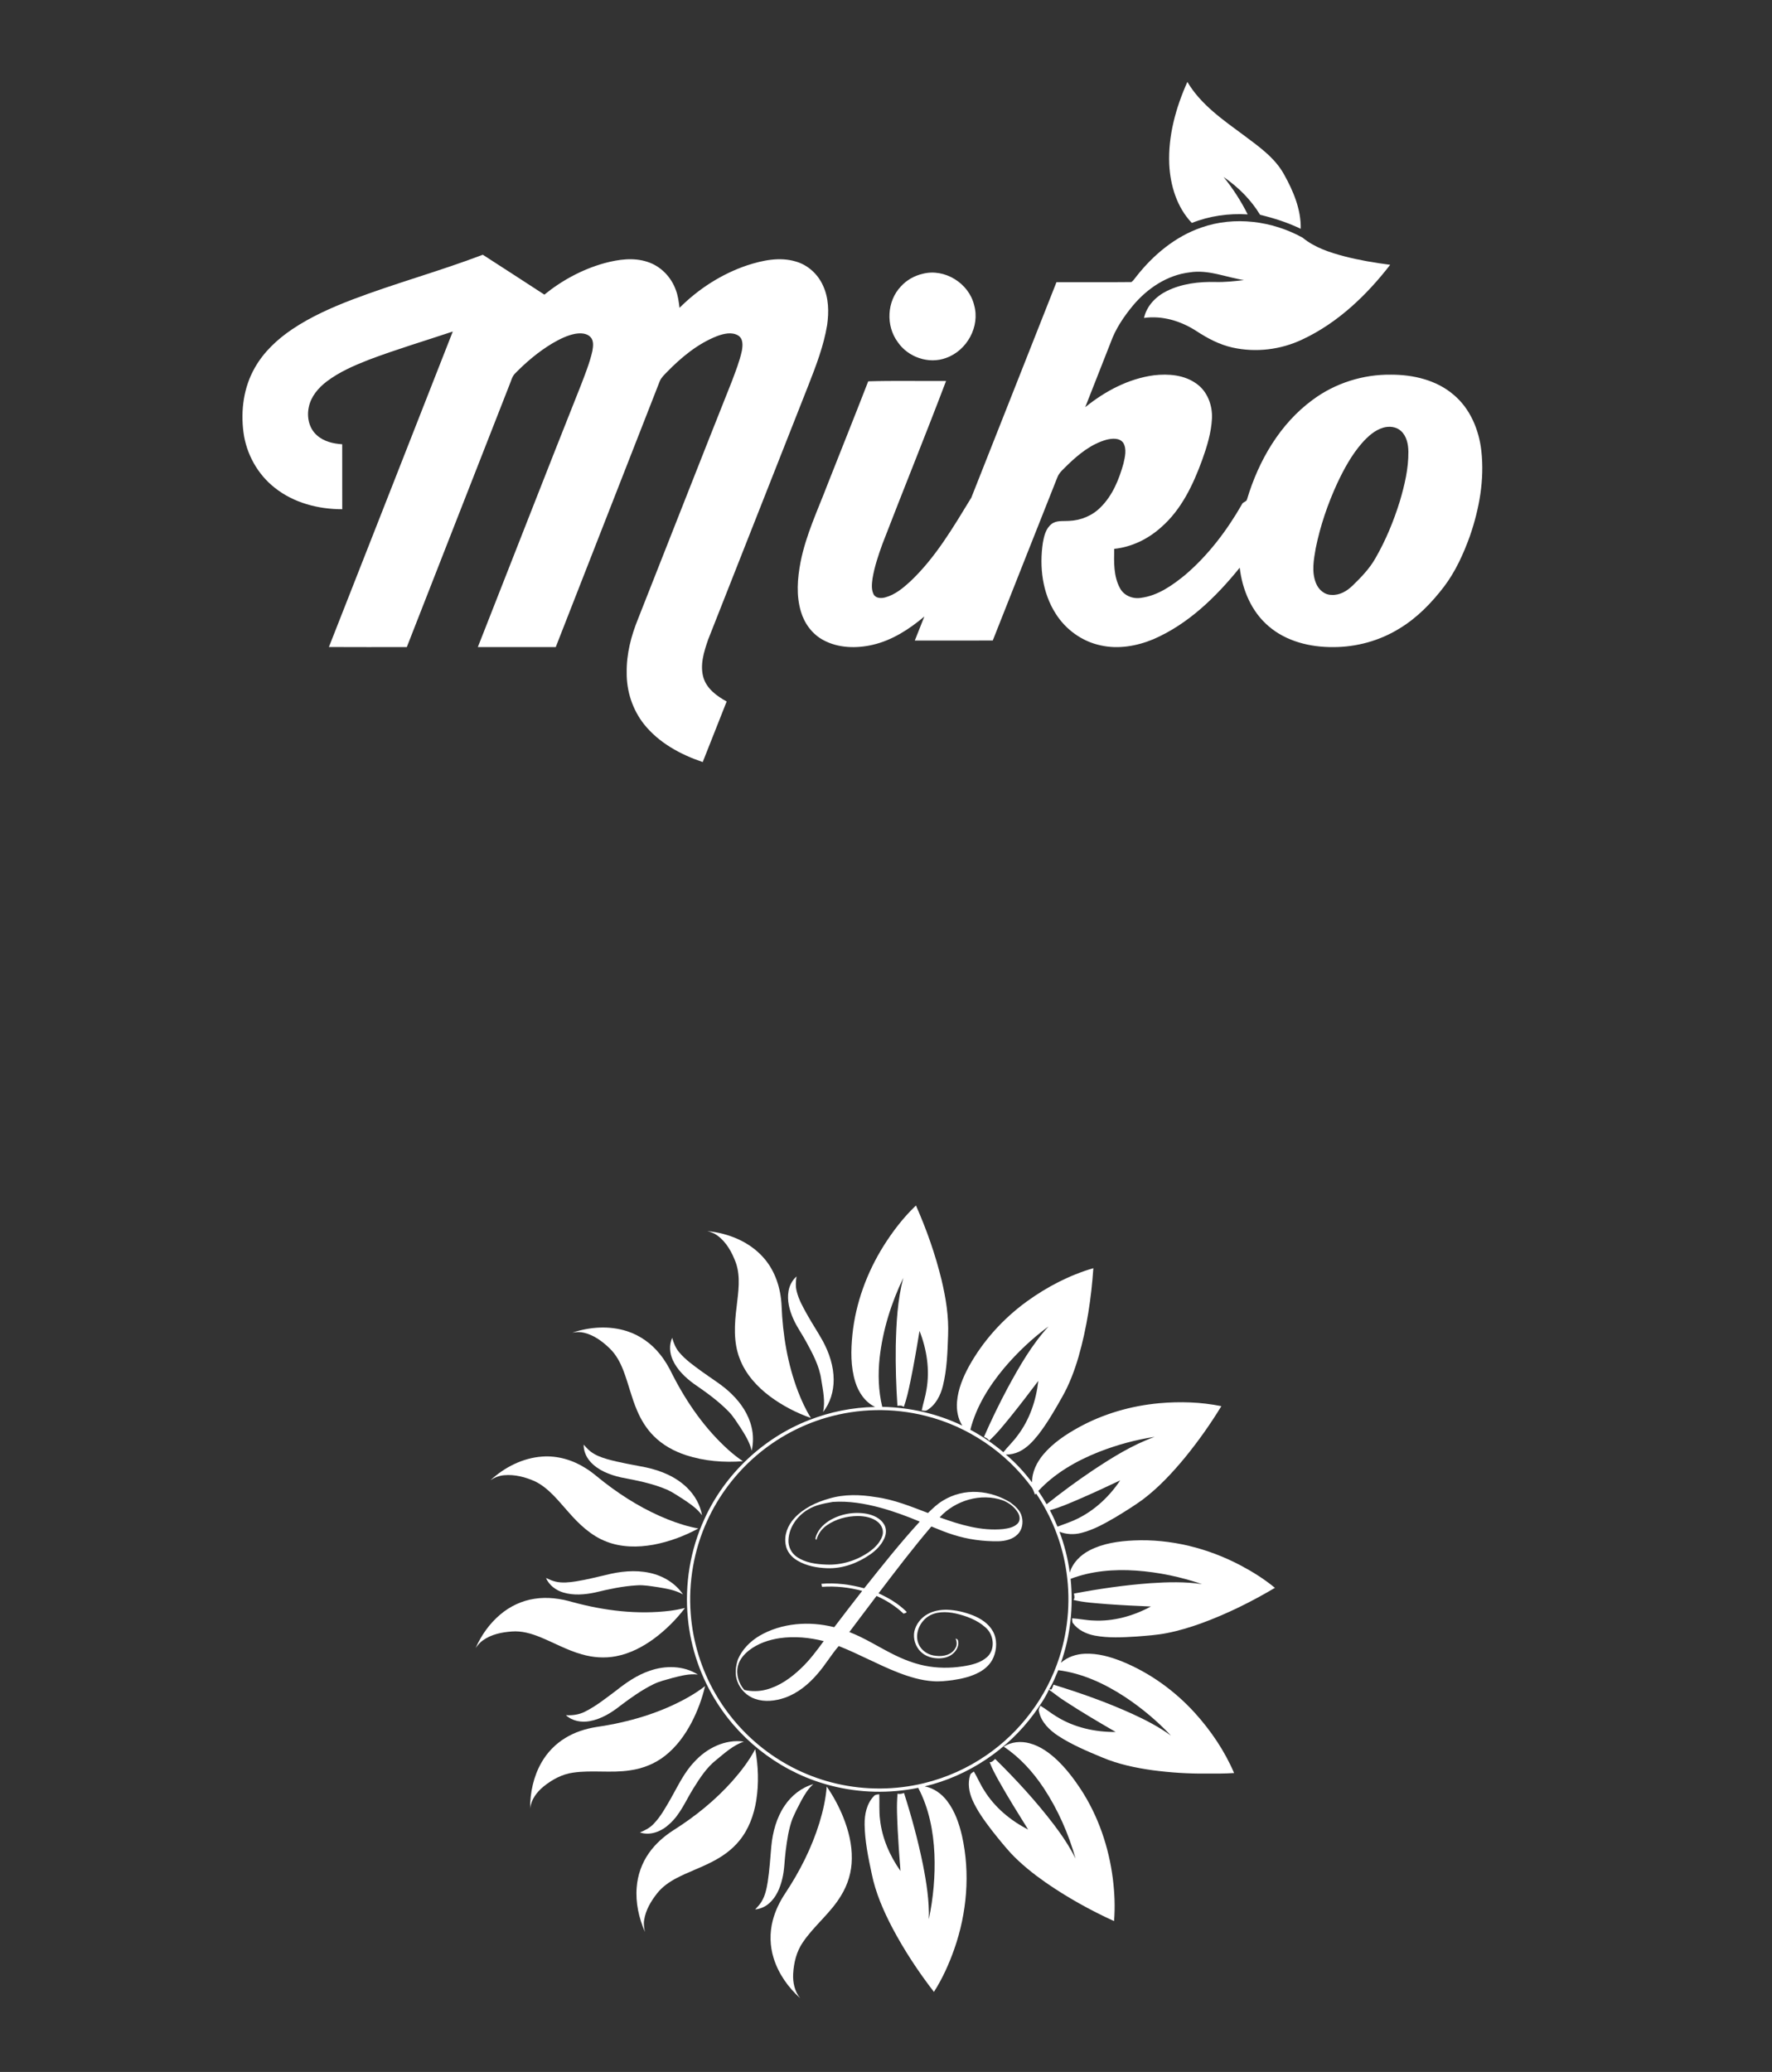
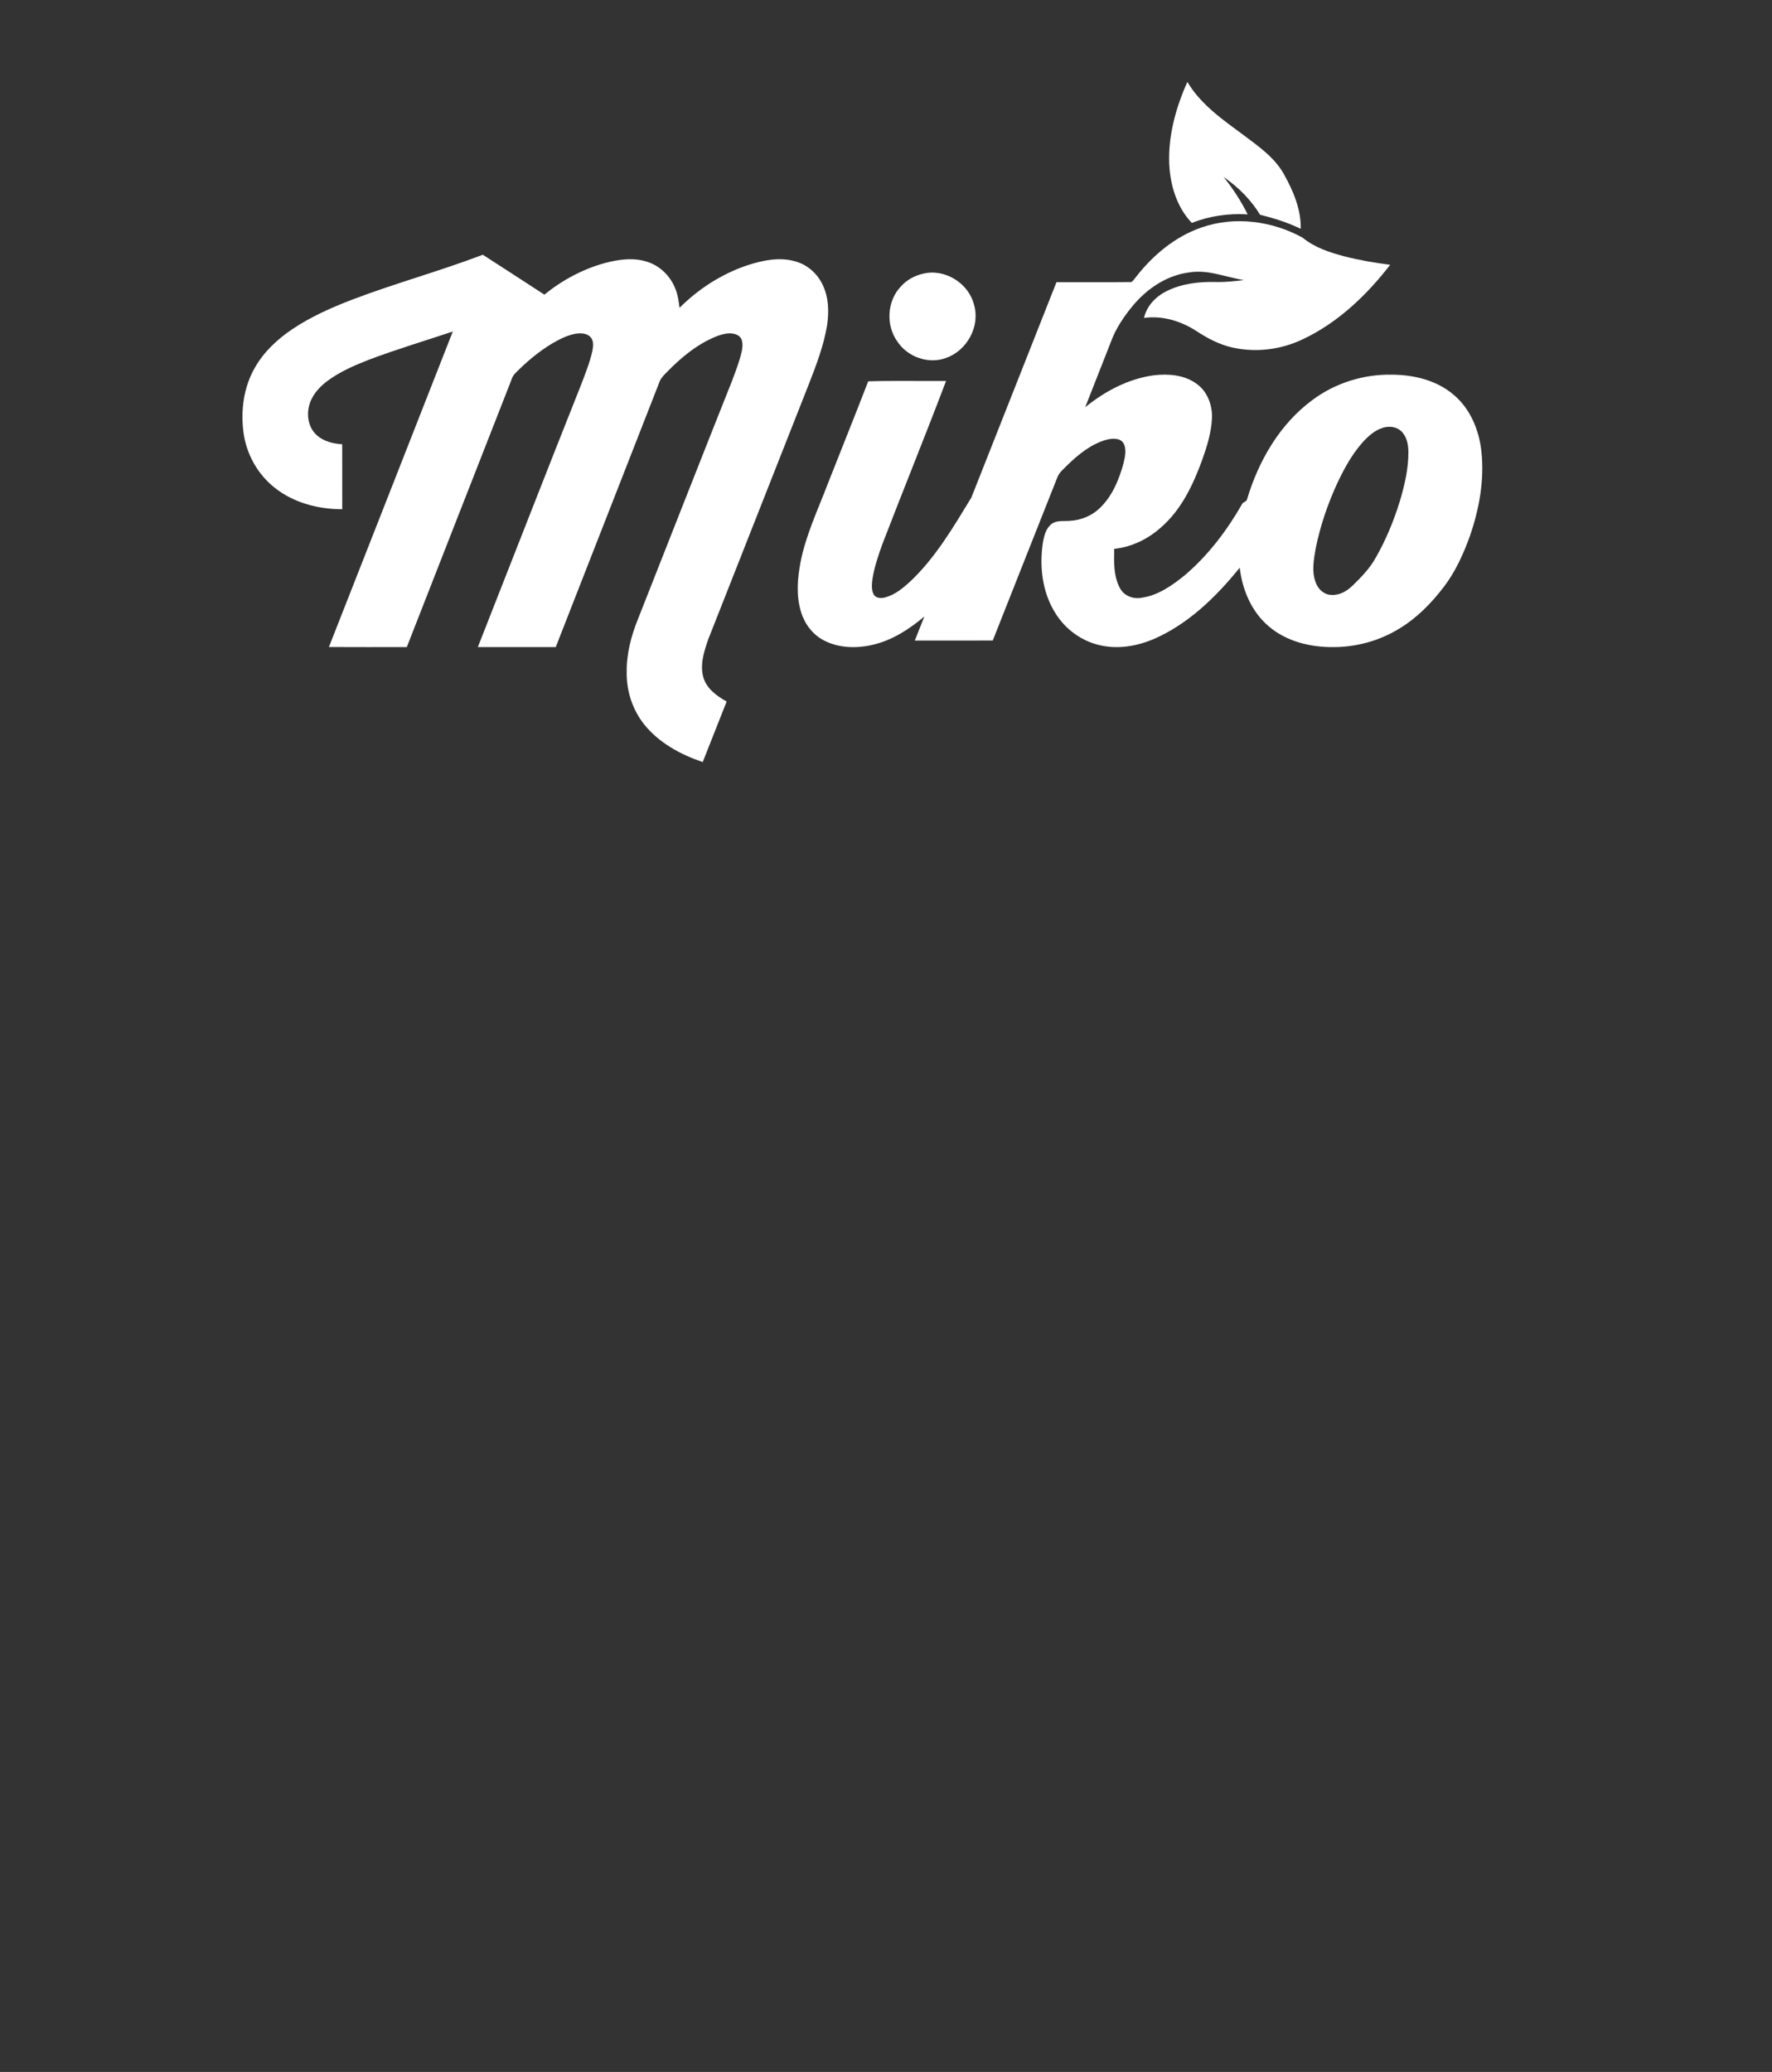
<svg xmlns="http://www.w3.org/2000/svg" width="237" height="277" viewBox="0 0 237 277" fill="none">
  <rect x="0" y="0" width="237" height="277" fill="#333333" stroke="none" />
  <mask id="mask0_327_110" style="mask-type:luminance" maskUnits="userSpaceOnUse" x="56" y="154" width="123" height="123">
-     <path d="M178.889 154.003H56.301V276.591H178.889V154.003Z" fill="white" />
-   </mask>
+     </mask>
  <g mask="url(#mask0_327_110)">
    <path d="M118.169 166.579C119.404 164.619 120.825 162.761 122.506 161.163C123.931 164.382 125.104 167.718 125.937 171.141C126.511 173.553 126.908 176.03 126.805 178.517C126.725 180.775 126.657 183.059 126.113 185.262C125.799 186.539 125.156 187.817 124.002 188.523C123.787 188.675 123.515 188.576 123.278 188.562C123.461 187.63 123.77 186.725 123.914 185.784C124.378 183.143 123.96 180.406 122.982 177.927C122.617 180.169 122.232 182.409 121.774 184.635C121.525 185.806 121.287 186.985 120.867 188.109C120.65 187.857 120.32 187.916 120.029 187.945C119.85 185.293 119.768 182.635 119.806 179.978C119.875 176.911 120.027 173.811 120.818 170.832C119.2 174.193 118.066 177.81 117.65 181.523C117.414 183.708 117.479 185.94 117.999 188.081C121.691 188.15 125.371 188.991 128.701 190.592C128.102 189.635 127.901 188.474 128.002 187.36C128.146 185.698 128.8 184.129 129.589 182.676C131.469 179.275 134.137 176.33 137.27 174.038C139.983 172.064 143.007 170.486 146.233 169.543C145.959 173.552 145.354 177.553 144.243 181.42C143.694 183.282 143.007 185.114 142.039 186.802C141.076 188.511 140.092 190.219 138.892 191.775C138.174 192.681 137.363 193.567 136.305 194.073C135.751 194.333 135.139 194.473 134.527 194.458C135.843 195.545 136.992 196.828 138.037 198.177C138.014 196.779 138.682 195.47 139.563 194.422C140.844 192.919 142.506 191.802 144.221 190.853C147.546 189.015 151.27 187.941 155.048 187.596C157.814 187.354 160.626 187.432 163.352 187.989C161.896 190.383 160.268 192.671 158.5 194.843C156.798 196.904 154.959 198.879 152.819 200.492C151.661 201.333 150.442 202.084 149.219 202.826C147.751 203.678 146.246 204.534 144.585 204.945C143.633 205.187 142.615 205.139 141.7 204.779C142.362 206.539 142.833 208.374 143.08 210.238C143.473 208.908 144.53 207.874 145.744 207.257C147.556 206.32 149.623 206.037 151.637 205.944C156.609 205.717 161.592 206.982 165.976 209.303C167.576 210.154 169.12 211.124 170.518 212.279C167.367 214.151 164.062 215.782 160.616 217.039C159.144 217.564 157.645 218.02 156.11 218.32C154.739 218.597 153.339 218.682 151.947 218.792C150.113 218.903 148.252 219.006 146.435 218.666C145.29 218.455 144.152 217.913 143.46 216.949C143.397 216.758 143.409 216.552 143.393 216.354C144.341 216.406 145.274 216.617 146.225 216.645C148.909 216.795 151.579 216.041 153.929 214.775C151.985 214.692 150.042 214.599 148.102 214.458C146.588 214.326 145.054 214.258 143.573 213.893C143.792 213.651 143.682 213.328 143.634 213.045C147.019 212.406 150.433 211.909 153.87 211.658C156.167 211.502 158.486 211.439 160.769 211.783C157.921 210.809 154.948 210.186 151.944 209.972C148.996 209.773 145.968 210.012 143.191 211.077C143.58 214.85 143.162 218.714 141.898 222.294C142.772 221.521 143.93 221.136 145.086 221.089C146.818 221.013 148.521 221.498 150.115 222.138C153.809 223.652 157.122 226.044 159.804 228.993C161.959 231.376 163.791 234.078 165.058 237.037C163.808 237.125 162.554 237.11 161.302 237.109C158.921 237.135 156.54 236.976 154.18 236.666C151.868 236.345 149.558 235.858 147.4 234.945C145.395 234.11 143.374 233.265 141.546 232.076C140.381 231.312 139.276 230.259 138.971 228.846C138.856 228.559 139.036 228.292 139.149 228.041C139.897 228.481 140.563 229.046 141.311 229.487C143.665 230.954 146.466 231.574 149.221 231.547C146.934 230.221 144.652 228.881 142.44 227.432C141.691 226.964 141.012 226.396 140.288 225.893C139.772 227.025 139.048 228.051 138.33 229.063C134.785 233.897 129.506 237.433 123.67 238.821C124.893 239.044 125.953 239.813 126.69 240.794C127.724 242.154 128.287 243.805 128.668 245.454C129.784 250.459 129.322 255.75 127.631 260.572C126.927 262.566 126.054 264.512 124.911 266.297C122.837 263.615 120.964 260.773 119.373 257.779C118.159 255.465 117.101 253.038 116.581 250.466C116.125 248.309 115.67 246.132 115.64 243.919C115.625 242.574 115.91 241.136 116.87 240.133C117.042 239.908 117.345 239.913 117.6 239.872C117.648 241.011 117.555 242.156 117.705 243.289C117.98 245.765 119.01 248.109 120.438 250.133C120.287 248.306 120.16 246.478 120.064 244.649C119.996 243.033 119.892 241.41 120.047 239.796C120.339 239.872 120.633 239.813 120.908 239.702C121.91 242.837 122.775 246.017 123.433 249.243C123.911 251.659 124.297 254.114 124.232 256.585C124.825 253.723 125.099 250.79 124.977 247.868C124.842 244.818 124.243 241.735 122.806 239.015C118.969 239.8 114.953 239.705 111.16 238.728C104.928 237.145 99.378 233.102 95.926 227.68C93.745 224.286 92.386 220.37 92 216.354C91.554 211.826 92.312 207.179 94.227 203.048C96.957 197.08 102.064 192.249 108.179 189.865C110.999 188.756 114.018 188.145 117.049 188.098C115.704 187.46 114.822 186.141 114.394 184.753C113.756 182.708 113.795 180.525 114.008 178.415C114.443 174.214 115.937 170.154 118.169 166.579ZM134.289 182.907C132.275 185.32 130.56 188.071 129.781 191.142C131.352 191.985 132.833 192.997 134.197 194.147C134.815 193.38 135.534 192.7 136.112 191.899C137.705 189.797 138.582 187.22 138.868 184.614C137.683 186.184 136.489 187.748 135.256 189.281C134.313 190.436 133.386 191.613 132.284 192.624C132.16 192.334 131.871 192.212 131.598 192.103C132.572 189.884 133.627 187.7 134.769 185.562C136.34 182.665 138.002 179.768 140.241 177.327C138.044 178.939 136.049 180.828 134.289 182.907ZM110.537 189.522C107.122 190.512 103.925 192.24 101.219 194.547C98.389 196.955 96.093 199.989 94.56 203.376C92.806 207.228 92.058 211.525 92.383 215.745C92.661 219.477 93.788 223.143 95.655 226.388C97.281 229.219 99.459 231.733 102.033 233.743C104.932 236.016 108.335 237.644 111.928 238.466C115.74 239.341 119.757 239.32 123.561 238.399C126.559 237.676 129.422 236.393 131.958 234.637C136.513 231.505 139.994 226.844 141.682 221.579C142.934 217.698 143.223 213.514 142.529 209.498C141.934 205.991 140.563 202.629 138.585 199.676C138.544 199.711 138.463 199.781 138.423 199.817C138.293 199.507 138.208 199.175 138.024 198.892C134.579 194.155 129.439 190.678 123.75 189.274C119.426 188.19 114.816 188.274 110.537 189.522ZM146.958 194.112C143.963 195.299 141.081 196.947 138.871 199.326C139.265 199.903 139.632 200.499 139.985 201.102C141.949 199.535 143.974 198.045 146.058 196.641C148.705 194.88 151.431 193.173 154.438 192.092C151.88 192.479 149.368 193.168 146.958 194.112ZM144.53 200.332C143.18 200.904 141.836 201.518 140.416 201.9C140.792 202.616 141.127 203.351 141.438 204.097C142.013 203.871 142.601 203.678 143.173 203.447C145.914 202.375 148.199 200.341 149.824 197.911C148.069 198.74 146.309 199.558 144.53 200.332ZM140.312 225.851C140.393 225.853 140.557 225.856 140.639 225.858C140.754 225.66 140.83 225.442 140.901 225.226C144.488 226.323 148.033 227.578 151.451 229.13C153.249 229.954 155.017 230.868 156.619 232.038C154.784 230.087 152.715 228.358 150.485 226.877C147.785 225.105 144.766 223.698 141.536 223.288C141.163 224.156 140.823 225.051 140.312 225.851Z" fill="white" />
-     <path d="M94.603 164.588C97.406 164.854 100.228 165.992 102.117 168.137C103.683 169.891 104.428 172.244 104.534 174.563C104.686 178.452 105.338 182.347 106.722 185.993C107.195 187.232 107.753 188.443 108.454 189.57C106.513 188.89 104.665 187.93 103.012 186.707C101.251 185.396 99.703 183.693 98.925 181.613C98.072 179.411 98.232 176.992 98.521 174.696C98.74 172.753 99.079 170.714 98.419 168.818C97.906 167.433 97.159 166.054 95.939 165.17C95.544 164.876 95.076 164.705 94.603 164.588Z" fill="white" />
-     <path d="M105.467 172.59C105.593 171.846 105.969 171.153 106.531 170.648C106.438 171.288 106.387 171.946 106.543 172.579C106.818 173.756 107.433 174.814 108.018 175.859C108.675 177.028 109.421 178.145 110.069 179.319C110.913 180.894 111.498 182.648 111.5 184.45C111.504 185.988 111.052 187.556 110.084 188.767C110.401 187.336 110.066 185.871 109.842 184.45C109.589 182.624 108.698 180.978 107.827 179.382C107.275 178.351 106.574 177.403 106.105 176.328C105.586 175.165 105.239 173.865 105.467 172.59Z" fill="white" />
    <path d="M76.546 178.164C78.893 177.381 81.498 177.203 83.872 177.97C85.607 178.526 87.141 179.634 88.272 181.054C88.942 181.879 89.476 182.803 89.935 183.758C91.853 187.522 94.317 191.057 97.476 193.884C98.072 194.413 98.698 194.911 99.361 195.355C96.806 195.55 94.195 195.339 91.751 194.543C90.151 194.017 88.627 193.186 87.435 191.983C86.467 191.02 85.745 189.836 85.212 188.584C84.462 186.852 84.055 184.997 83.379 183.238C82.961 182.149 82.397 181.091 81.55 180.275C80.588 179.344 79.463 178.504 78.142 178.183C77.619 178.048 77.073 178.068 76.546 178.164Z" fill="white" />
    <path d="M89.987 181.837C89.558 180.908 89.475 179.799 89.901 178.853C90.098 179.541 90.362 180.226 90.831 180.778C91.689 181.806 92.799 182.576 93.873 183.361C95.228 184.353 96.701 185.205 97.892 186.406C99.119 187.602 100.112 189.089 100.514 190.771C100.773 191.812 100.771 192.907 100.535 193.952C100.274 192.797 99.63 191.787 99.001 190.802C98.516 190.087 98.067 189.337 97.46 188.716C96.061 187.278 94.418 186.111 92.771 184.978C91.641 184.144 90.579 183.133 89.987 181.837Z" fill="white" />
    <path d="M78.063 193.134C78.348 193.438 78.615 193.764 78.946 194.022C79.606 194.543 80.406 194.839 81.205 195.071C82.906 195.55 84.653 195.828 86.384 196.173C88.415 196.608 90.429 197.439 91.923 198.922C92.925 199.909 93.653 201.189 93.896 202.582C93.24 201.668 92.287 201.04 91.366 200.422C90.681 199.992 90.013 199.527 89.28 199.182C87.291 198.318 85.144 197.915 83.027 197.509C81.521 197.158 79.973 196.571 78.927 195.383C78.389 194.764 78.044 193.961 78.063 193.134Z" fill="white" />
    <path d="M65.6 197.889C67.493 196.15 69.927 194.911 72.515 194.73C74.562 194.577 76.62 195.19 78.339 196.288C79.251 196.841 80.033 197.572 80.878 198.214C83.476 200.22 86.314 201.936 89.367 203.15C90.674 203.666 92.019 204.094 93.404 204.344C91.525 205.36 89.499 206.118 87.398 206.512C85.315 206.89 83.102 206.88 81.109 206.098C79.06 205.319 77.44 203.765 76.023 202.141C74.68 200.647 73.419 198.97 71.582 198.054C70.281 197.472 68.844 197.088 67.41 197.225C66.76 197.28 66.141 197.526 65.6 197.889Z" fill="white" />
    <path d="M126.116 200.614C127.491 199.765 129.129 199.362 130.741 199.462C132.287 199.546 133.802 200.047 135.12 200.852C135.772 201.336 136.456 201.919 136.657 202.743C136.879 203.557 136.723 204.503 136.117 205.116C135.453 205.796 134.465 206.024 133.545 206.053C131.498 206.085 129.442 205.802 127.49 205.18C126.496 204.87 125.532 204.474 124.572 204.074C122.101 206.962 119.802 209.991 117.5 213.013C118.846 213.616 120.137 214.391 121.197 215.425C121.396 215.633 120.973 215.648 120.858 215.738C119.802 214.74 118.562 213.952 117.236 213.363C116.014 214.964 114.813 216.582 113.596 218.187C115.629 218.971 117.465 220.162 119.406 221.135C120.757 221.814 122.176 222.381 123.664 222.683C125.327 223.027 127.052 223.034 128.729 222.781C129.897 222.602 131.137 222.332 132.039 221.515C133.159 220.485 132.934 218.512 131.809 217.575C130.697 216.57 129.247 216.037 127.808 215.704C126.549 215.428 125.106 215.406 124.016 216.189C122.922 216.985 122.296 218.563 122.885 219.843C123.294 220.753 124.253 221.315 125.231 221.374C126.184 221.493 127.336 221.224 127.799 220.296C128.034 219.907 127.959 219.452 127.815 219.048C127.93 219.107 128.09 219.147 128.123 219.298C128.316 219.908 127.991 220.559 127.558 220.985C126.95 221.581 126.053 221.763 125.228 221.692C124.467 221.639 123.701 221.366 123.152 220.823C122.436 220.137 122.102 219.078 122.289 218.106C122.51 217.136 123.176 216.29 124.04 215.804C124.835 215.351 125.768 215.194 126.675 215.21C127.853 215.244 129.015 215.527 130.111 215.952C131.175 216.379 132.209 217.045 132.785 218.066C133.395 219.141 133.338 220.489 132.861 221.604C132.497 222.461 131.782 223.124 130.974 223.562C129.876 224.156 128.642 224.439 127.415 224.617C126.55 224.73 125.676 224.831 124.805 224.765C123.203 224.661 121.652 224.191 120.16 223.617C117.443 222.563 114.892 221.126 112.178 220.059C111.156 221.241 110.373 222.605 109.339 223.778C108.153 225.164 106.691 226.375 104.949 226.978C103.695 227.407 102.291 227.568 101.017 227.134C99.911 226.767 99.002 225.87 98.615 224.773C98.255 223.832 98.388 222.792 98.689 221.857C99.255 220.519 100.327 219.439 101.562 218.698C104.559 216.953 108.254 216.696 111.575 217.542C112.81 215.915 114.058 214.298 115.315 212.688C113.572 212.214 111.749 212.014 109.946 212.145C109.925 212.044 109.884 211.842 109.863 211.74C111.783 211.569 113.73 211.835 115.584 212.34C117.993 209.311 120.4 206.276 123.016 203.423C121.281 202.697 119.512 202.044 117.695 201.551C115.644 201.004 113.512 200.643 111.384 200.79C110.246 200.988 109.072 201.194 108.072 201.807C106.638 202.65 105.524 204.175 105.457 205.872C105.412 206.747 105.823 207.621 106.547 208.122C107.706 208.937 109.173 209.122 110.556 209.172C112.543 209.254 114.534 208.646 116.17 207.525C116.963 206.974 117.713 206.253 118.014 205.312C118.232 204.649 117.943 203.913 117.419 203.482C116.672 202.861 115.664 202.688 114.721 202.675C113.268 202.688 111.789 203.077 110.59 203.913C109.905 204.384 109.399 205.089 109.189 205.894C109.156 205.841 109.089 205.736 109.056 205.684C109.268 204.688 110.007 203.883 110.84 203.342C112.347 202.4 114.216 202.057 115.96 202.387C116.823 202.563 117.712 202.959 118.202 203.727C118.59 204.3 118.557 205.061 118.272 205.671C117.869 206.554 117.17 207.276 116.375 207.82C114.714 208.975 112.715 209.72 110.674 209.655C109.285 209.608 107.857 209.351 106.648 208.634C105.864 208.177 105.219 207.417 105.083 206.499C104.843 205.222 105.37 203.921 106.226 202.984C107.449 201.64 109.154 200.834 110.882 200.348C112.904 199.738 115.056 199.801 117.121 200.145C119.554 200.467 121.84 201.405 124.117 202.273C124.735 201.667 125.366 201.057 126.116 200.614ZM125.674 202.857C128.382 203.837 131.245 204.708 134.158 204.422C134.851 204.331 135.62 204.198 136.123 203.666C136.486 203.268 136.408 202.655 136.145 202.226C135.692 201.468 134.948 200.909 134.135 200.585C131.194 199.553 127.755 200.587 125.674 202.857ZM104.279 219.007C102.812 219.226 101.353 219.723 100.175 220.643C99.508 221.175 98.904 221.857 98.703 222.707C98.411 223.839 98.793 225.065 99.554 225.931C100.521 226.147 101.536 226.138 102.495 225.88C104.259 225.415 105.783 224.323 107.088 223.084C108.264 221.986 109.224 220.69 110.17 219.398C108.252 218.917 106.243 218.721 104.279 219.007Z" fill="white" />
-     <path d="M80.991 210.569C82.909 210.075 84.943 209.851 86.896 210.278C88.661 210.657 90.335 211.644 91.351 213.162C90.331 212.572 89.151 212.384 88.007 212.192C87.074 212.061 86.138 211.876 85.192 211.943C83.292 212.051 81.424 212.454 79.581 212.902C78.194 213.193 76.719 213.316 75.344 212.904C74.346 212.611 73.444 211.925 73.021 210.959C73.44 211.142 73.855 211.348 74.305 211.447C75.211 211.66 76.151 211.55 77.059 211.41C78.382 211.193 79.687 210.878 80.991 210.569Z" fill="white" />
    <path d="M71.485 213.741C73.182 213.473 74.923 213.699 76.561 214.179C80.81 215.334 85.278 215.889 89.667 215.339C90.321 215.254 90.971 215.127 91.613 214.975C90.435 216.519 89.045 217.905 87.485 219.063C85.968 220.176 84.251 221.072 82.391 221.423C80.871 221.717 79.288 221.597 77.806 221.167C75.853 220.62 74.08 219.609 72.209 218.852C71.025 218.374 69.753 218.013 68.464 218.114C67.118 218.211 65.726 218.489 64.607 219.284C64.205 219.558 63.895 219.938 63.614 220.329C64.365 218.624 65.47 217.059 66.898 215.854C68.197 214.751 69.795 213.99 71.485 213.741Z" fill="white" />
    <path d="M86.872 223.375C88.96 222.633 91.421 222.656 93.332 223.869C92.198 223.734 91.079 224.034 89.991 224.309C89.105 224.564 88.193 224.765 87.364 225.182C85.812 225.951 84.393 226.96 83.012 228.001C81.798 228.967 80.424 229.82 78.876 230.099C77.768 230.305 76.533 230.088 75.689 229.301C76.556 229.36 77.441 229.231 78.222 228.841C79.727 228.094 81.04 227.029 82.383 226.033C83.747 224.948 85.208 223.938 86.872 223.375Z" fill="white" />
    <path d="M92.139 226.853C92.891 226.42 93.618 225.944 94.303 225.412C93.904 227.111 93.289 228.758 92.482 230.305C91.594 231.993 90.435 233.572 88.921 234.752C87.573 235.81 85.927 236.45 84.236 236.682C81.722 237.066 79.166 236.616 76.653 236.984C75.187 237.182 73.849 237.912 72.71 238.829C71.801 239.568 71.035 240.58 70.901 241.775C70.896 239.645 71.356 237.484 72.424 235.627C73.187 234.292 74.288 233.151 75.604 232.352C76.873 231.574 78.315 231.112 79.78 230.88C84.084 230.253 88.346 229.016 92.139 226.853Z" fill="white" />
    <path d="M92.844 235.563C94.497 233.727 96.981 232.473 99.494 232.837C98.067 233.313 96.937 234.356 95.793 235.289C94.499 236.305 93.602 237.712 92.741 239.088C91.72 240.716 90.989 242.576 89.515 243.871C88.487 244.832 86.985 245.454 85.591 244.98C86.254 244.707 86.91 244.376 87.409 243.846C88.373 242.859 89.03 241.628 89.72 240.444C90.673 238.765 91.495 236.976 92.844 235.563Z" fill="white" />
    <path d="M134.252 233.515C135.263 232.846 136.564 232.748 137.715 233.061C139.107 233.435 140.309 234.296 141.35 235.267C142.576 236.426 143.607 237.775 144.534 239.18C146.888 242.774 148.307 246.94 148.842 251.193C149.071 253.061 149.159 254.954 149 256.831C145.805 255.374 142.722 253.657 139.835 251.657C138.164 250.483 136.555 249.203 135.156 247.71C134.25 246.708 133.402 245.656 132.571 244.592C131.625 243.351 130.694 242.074 130.061 240.638C129.602 239.6 129.402 238.397 129.758 237.297C129.832 237.067 130.075 236.971 130.252 236.836C130.748 237.664 131.113 238.563 131.643 239.372C133.043 241.633 135.155 243.389 137.51 244.592C136.181 242.454 134.841 240.323 133.612 238.127C133.154 237.304 132.7 236.475 132.365 235.593C132.684 235.605 132.893 235.358 133.092 235.147C135.907 237.912 138.585 240.827 140.98 243.967C142.055 245.388 143.055 246.872 143.85 248.471C142.908 245.137 141.492 241.923 139.582 239.03C138.16 236.891 136.401 234.942 134.252 233.515Z" fill="white" />
-     <path d="M101.007 233.847C101.426 236.102 101.506 238.432 101.148 240.701C100.837 242.634 100.144 244.548 98.891 246.075C97.887 247.317 96.552 248.249 95.132 248.958C93.618 249.738 91.999 250.291 90.491 251.082C89.502 251.599 88.563 252.255 87.872 253.141C87.056 254.179 86.35 255.366 86.154 256.691C86.064 257.222 86.142 257.761 86.26 258.28C85.444 256.419 84.992 254.371 85.156 252.334C85.278 250.685 85.846 249.069 86.804 247.72C87.659 246.506 88.79 245.508 90.034 244.707C92.954 242.864 95.674 240.673 97.972 238.087C99.121 236.781 100.192 235.389 101.007 233.847Z" fill="white" />
    <path d="M104.937 241.41C105.845 240.055 107.196 238.968 108.779 238.527C108.078 239.126 107.607 239.935 107.166 240.732C106.74 241.526 106.334 242.333 105.981 243.162C105.472 244.535 105.269 245.997 105.084 247.442C104.916 248.693 104.932 249.97 104.622 251.201C104.335 252.4 103.831 253.611 102.885 254.441C102.365 254.909 101.699 255.204 101.003 255.274C101.306 254.946 101.617 254.622 101.848 254.239C102.336 253.442 102.531 252.512 102.679 251.601C102.922 250.016 103.024 248.413 103.162 246.817C103.348 244.918 103.858 243.006 104.937 241.41Z" fill="white" />
    <path d="M110.573 238.845C111.471 240.139 112.219 241.538 112.805 243C113.495 244.745 113.961 246.606 113.926 248.492C113.921 250.229 113.401 251.949 112.488 253.424C111.099 255.75 108.895 257.429 107.383 259.662C106.527 260.897 106.165 262.403 106.083 263.887C106.029 265.032 106.271 266.239 107.023 267.137C105.417 265.697 104.12 263.869 103.476 261.798C102.965 260.172 102.923 258.404 103.352 256.754C103.689 255.434 104.3 254.195 105.056 253.067C106.98 250.165 108.566 247.023 109.595 243.692C110.078 242.113 110.443 240.492 110.573 238.845Z" fill="white" />
  </g>
  <path d="M156.384 21.962C156.219 18.159 157.264 14.396 158.807 10.95C160.617 14.011 163.617 16.058 166.417 18.131C168.398 19.618 170.525 21.102 171.74 23.323C172.981 25.544 174.021 28.003 173.969 30.593C172.238 29.75 170.397 29.166 168.533 28.716C167.307 26.69 165.591 24.996 163.645 23.655C164.899 25.201 165.985 26.882 166.874 28.662C164.337 28.507 161.77 28.863 159.406 29.807C157.407 27.719 156.522 24.798 156.384 21.962Z" fill="white" />
  <path d="M160.689 30.414C165.113 28.862 170.15 29.528 174.216 31.771C175.814 33.086 177.814 33.747 179.789 34.264C181.807 34.79 183.865 35.132 185.933 35.401C182.776 39.476 178.92 43.168 174.205 45.374C171.318 46.753 167.976 47.159 164.849 46.465C163.107 46.078 161.511 45.238 160.029 44.267C157.976 42.928 155.47 42.158 153.01 42.505C153.36 40.892 154.601 39.629 156.047 38.911C158.061 37.917 160.355 37.642 162.578 37.701C163.85 37.733 165.119 37.598 166.382 37.443C163.963 37.077 161.594 36.005 159.11 36.415C156.099 36.769 153.437 38.569 151.527 40.851C150.293 42.341 149.191 43.978 148.54 45.808C147.412 48.686 146.272 51.559 145.146 54.437C147.796 52.295 150.939 50.619 154.353 50.169C156.28 49.947 158.392 50.115 160.011 51.286C161.486 52.312 162.173 54.177 162.097 55.927C162.004 57.849 161.427 59.708 160.782 61.508C159.574 64.809 158.011 68.129 155.313 70.481C153.573 72.052 151.37 73.135 149.023 73.377C148.991 75.148 148.919 77.049 149.803 78.65C150.327 79.634 151.512 80.105 152.59 79.928C154.865 79.636 156.809 78.255 158.54 76.837C161.621 74.201 164.101 70.918 166.112 67.412C166.234 67.082 166.724 67.108 166.791 66.742C168.333 61.593 171.189 56.647 175.592 53.433C178.59 51.214 182.326 50.039 186.055 50.089C189.016 50.086 192.123 50.808 194.417 52.774C196.634 54.629 197.812 57.465 198.126 60.288C198.558 64.13 197.849 68.021 196.599 71.653C195.733 74.053 194.666 76.418 193.111 78.46C191.454 80.618 189.519 82.612 187.172 84.026C184.524 85.665 181.409 86.517 178.295 86.511C175.237 86.533 172.041 85.756 169.683 83.725C167.379 81.779 166.153 78.84 165.81 75.895C162.655 79.795 158.919 83.447 154.249 85.463C152.045 86.378 149.568 86.814 147.21 86.282C144.737 85.762 142.542 84.176 141.201 82.047C139.407 79.259 138.997 75.781 139.479 72.556C139.639 71.651 139.877 70.649 140.641 70.056C141.305 69.537 142.187 69.698 142.969 69.639C144.56 69.58 146.13 68.932 147.24 67.781C148.814 66.212 149.67 64.085 150.258 61.983C150.462 61.089 150.728 60.05 150.236 59.208C149.733 58.501 148.723 58.608 147.983 58.789C145.982 59.344 144.314 60.689 142.841 62.102C142.326 62.651 141.669 63.12 141.405 63.851C138.536 71.112 135.642 78.364 132.78 85.63C129.305 85.645 125.83 85.636 122.353 85.634C122.779 84.561 123.197 83.487 123.631 82.418C121.61 84.126 119.311 85.61 116.701 86.21C114.526 86.71 112.118 86.655 110.121 85.577C108.652 84.794 107.596 83.367 107.128 81.788C106.472 79.631 106.653 77.326 107.072 75.144C107.786 71.504 109.399 68.136 110.709 64.689C112.512 60.118 114.346 55.56 116.122 50.979C119.59 50.874 123.063 50.957 126.533 50.935C123.768 58.226 120.824 65.45 118.02 72.728C117.476 74.237 116.953 75.768 116.695 77.36C116.607 78.046 116.52 78.794 116.834 79.44C117.121 80.001 117.861 80.014 118.395 79.865C119.686 79.523 120.75 78.645 121.717 77.762C125.122 74.559 127.496 70.481 129.91 66.533C133.703 56.931 137.512 47.333 141.299 37.727C144.641 37.707 147.983 37.748 151.322 37.709C151.61 37.504 151.791 37.183 152.019 36.915C154.277 34.055 157.205 31.611 160.689 30.414ZM185.019 57.17C183.854 57.509 182.933 58.362 182.147 59.248C180.76 60.843 179.744 62.718 178.848 64.619C177.579 67.385 176.584 70.285 175.979 73.27C175.711 74.799 175.398 76.446 175.999 77.939C176.325 78.798 177.126 79.531 178.082 79.532C179.164 79.61 180.152 79.019 180.9 78.294C182.031 77.195 183.152 76.049 183.936 74.67C185.328 72.268 186.391 69.687 187.215 67.041C187.856 64.875 188.391 62.642 188.367 60.369C188.352 59.381 188.134 58.296 187.367 57.607C186.74 57.035 185.809 56.946 185.019 57.17Z" fill="white" />
  <path d="M47.123 40.05C52.873 37.862 58.825 36.249 64.573 34.056C67.329 35.817 70.061 37.615 72.809 39.389C75.171 37.469 77.915 35.992 80.854 35.178C82.716 34.68 84.742 34.386 86.61 35.016C88.382 35.583 89.787 37.056 90.398 38.793C90.686 39.55 90.782 40.355 90.886 41.152C93.414 38.625 96.503 36.635 99.896 35.485C101.99 34.8 104.298 34.31 106.462 34.971C108.071 35.433 109.403 36.67 110.078 38.189C110.847 39.831 110.875 41.71 110.625 43.475C110.163 46.244 109.15 48.88 108.13 51.484C103.662 62.827 99.175 74.165 94.71 85.511C94.15 87.138 93.573 88.928 94.098 90.64C94.567 92.113 95.892 93.067 97.189 93.782C96.126 96.483 95.053 99.178 93.987 101.879C91.011 100.877 88.117 99.304 86.132 96.816C84.596 94.869 83.786 92.386 83.819 89.914C83.778 87.446 84.411 85.014 85.335 82.742C89.521 72.158 93.666 61.559 97.881 50.987C98.382 49.647 98.916 48.31 99.22 46.909C99.345 46.211 99.425 45.29 98.731 44.854C97.868 44.334 96.787 44.611 95.902 44.934C93.314 45.953 91.128 47.764 89.206 49.733C88.846 50.114 88.435 50.478 88.237 50.973C83.608 62.819 78.96 74.659 74.331 86.506C70.856 86.515 67.383 86.51 63.909 86.51C68.511 74.838 73.053 63.145 77.697 51.491C78.274 49.99 78.875 48.487 79.232 46.916C79.336 46.301 79.443 45.548 78.97 45.053C78.45 44.518 77.625 44.512 76.937 44.625C75.853 44.832 74.856 45.338 73.909 45.884C72.056 46.99 70.393 48.389 68.888 49.929C68.481 50.336 68.365 50.924 68.146 51.436C63.574 63.13 58.977 74.812 54.41 86.508C50.937 86.508 47.464 86.521 43.99 86.501C49.513 72.44 55.05 58.387 60.56 44.321C56.796 45.581 52.986 46.709 49.274 48.117C47.321 48.884 45.37 49.733 43.687 51.008C42.564 51.864 41.577 53.025 41.299 54.443C41.014 55.745 41.329 57.244 42.346 58.158C43.265 59.016 44.547 59.317 45.769 59.393C45.775 62.288 45.769 65.183 45.773 68.079C42.579 68.081 39.294 67.234 36.764 65.223C34.456 63.423 32.943 60.689 32.564 57.798C32.177 54.866 32.592 51.759 34.079 49.169C35.272 47.047 37.099 45.351 39.104 44.001C41.588 42.336 44.338 41.119 47.123 40.05Z" fill="white" />
  <path d="M123.409 36.603C126.346 35.844 129.579 37.858 130.284 40.781C131.11 43.65 129.324 46.875 126.535 47.852C124.219 48.718 121.452 47.758 120.073 45.736C118.454 43.559 118.608 40.266 120.489 38.294C121.254 37.443 122.296 36.858 123.409 36.603Z" fill="white" />
</svg>